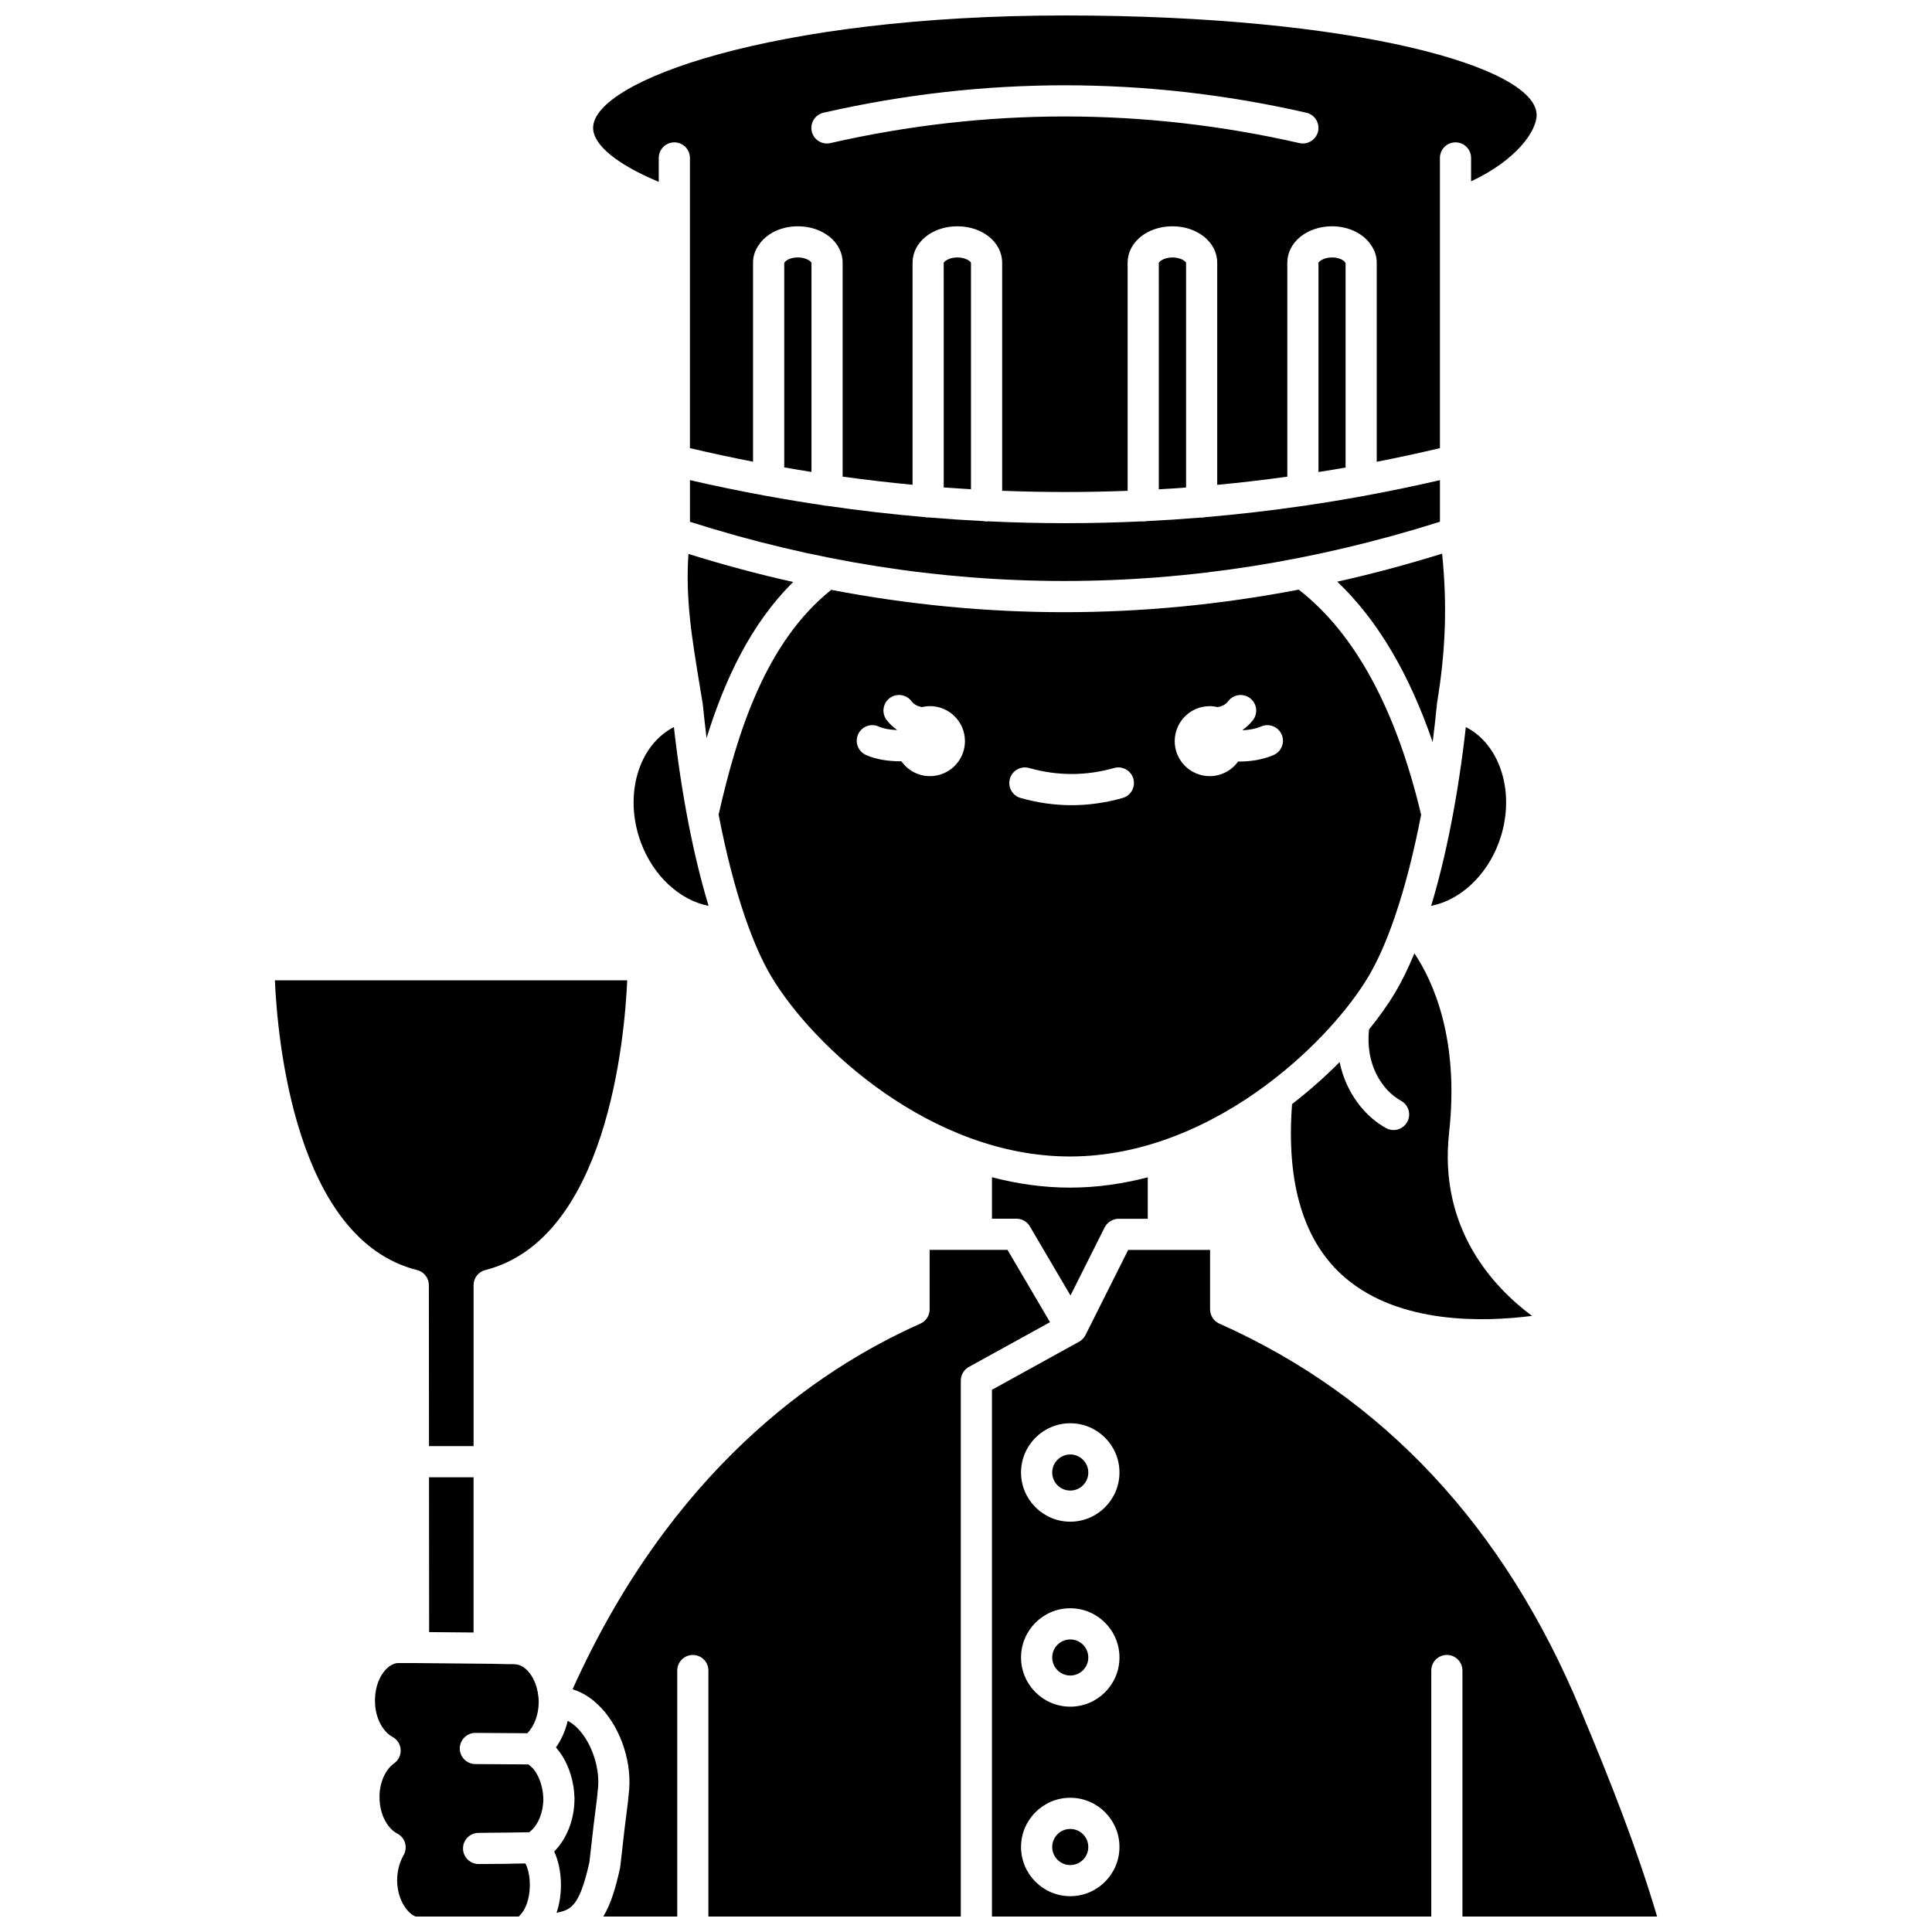
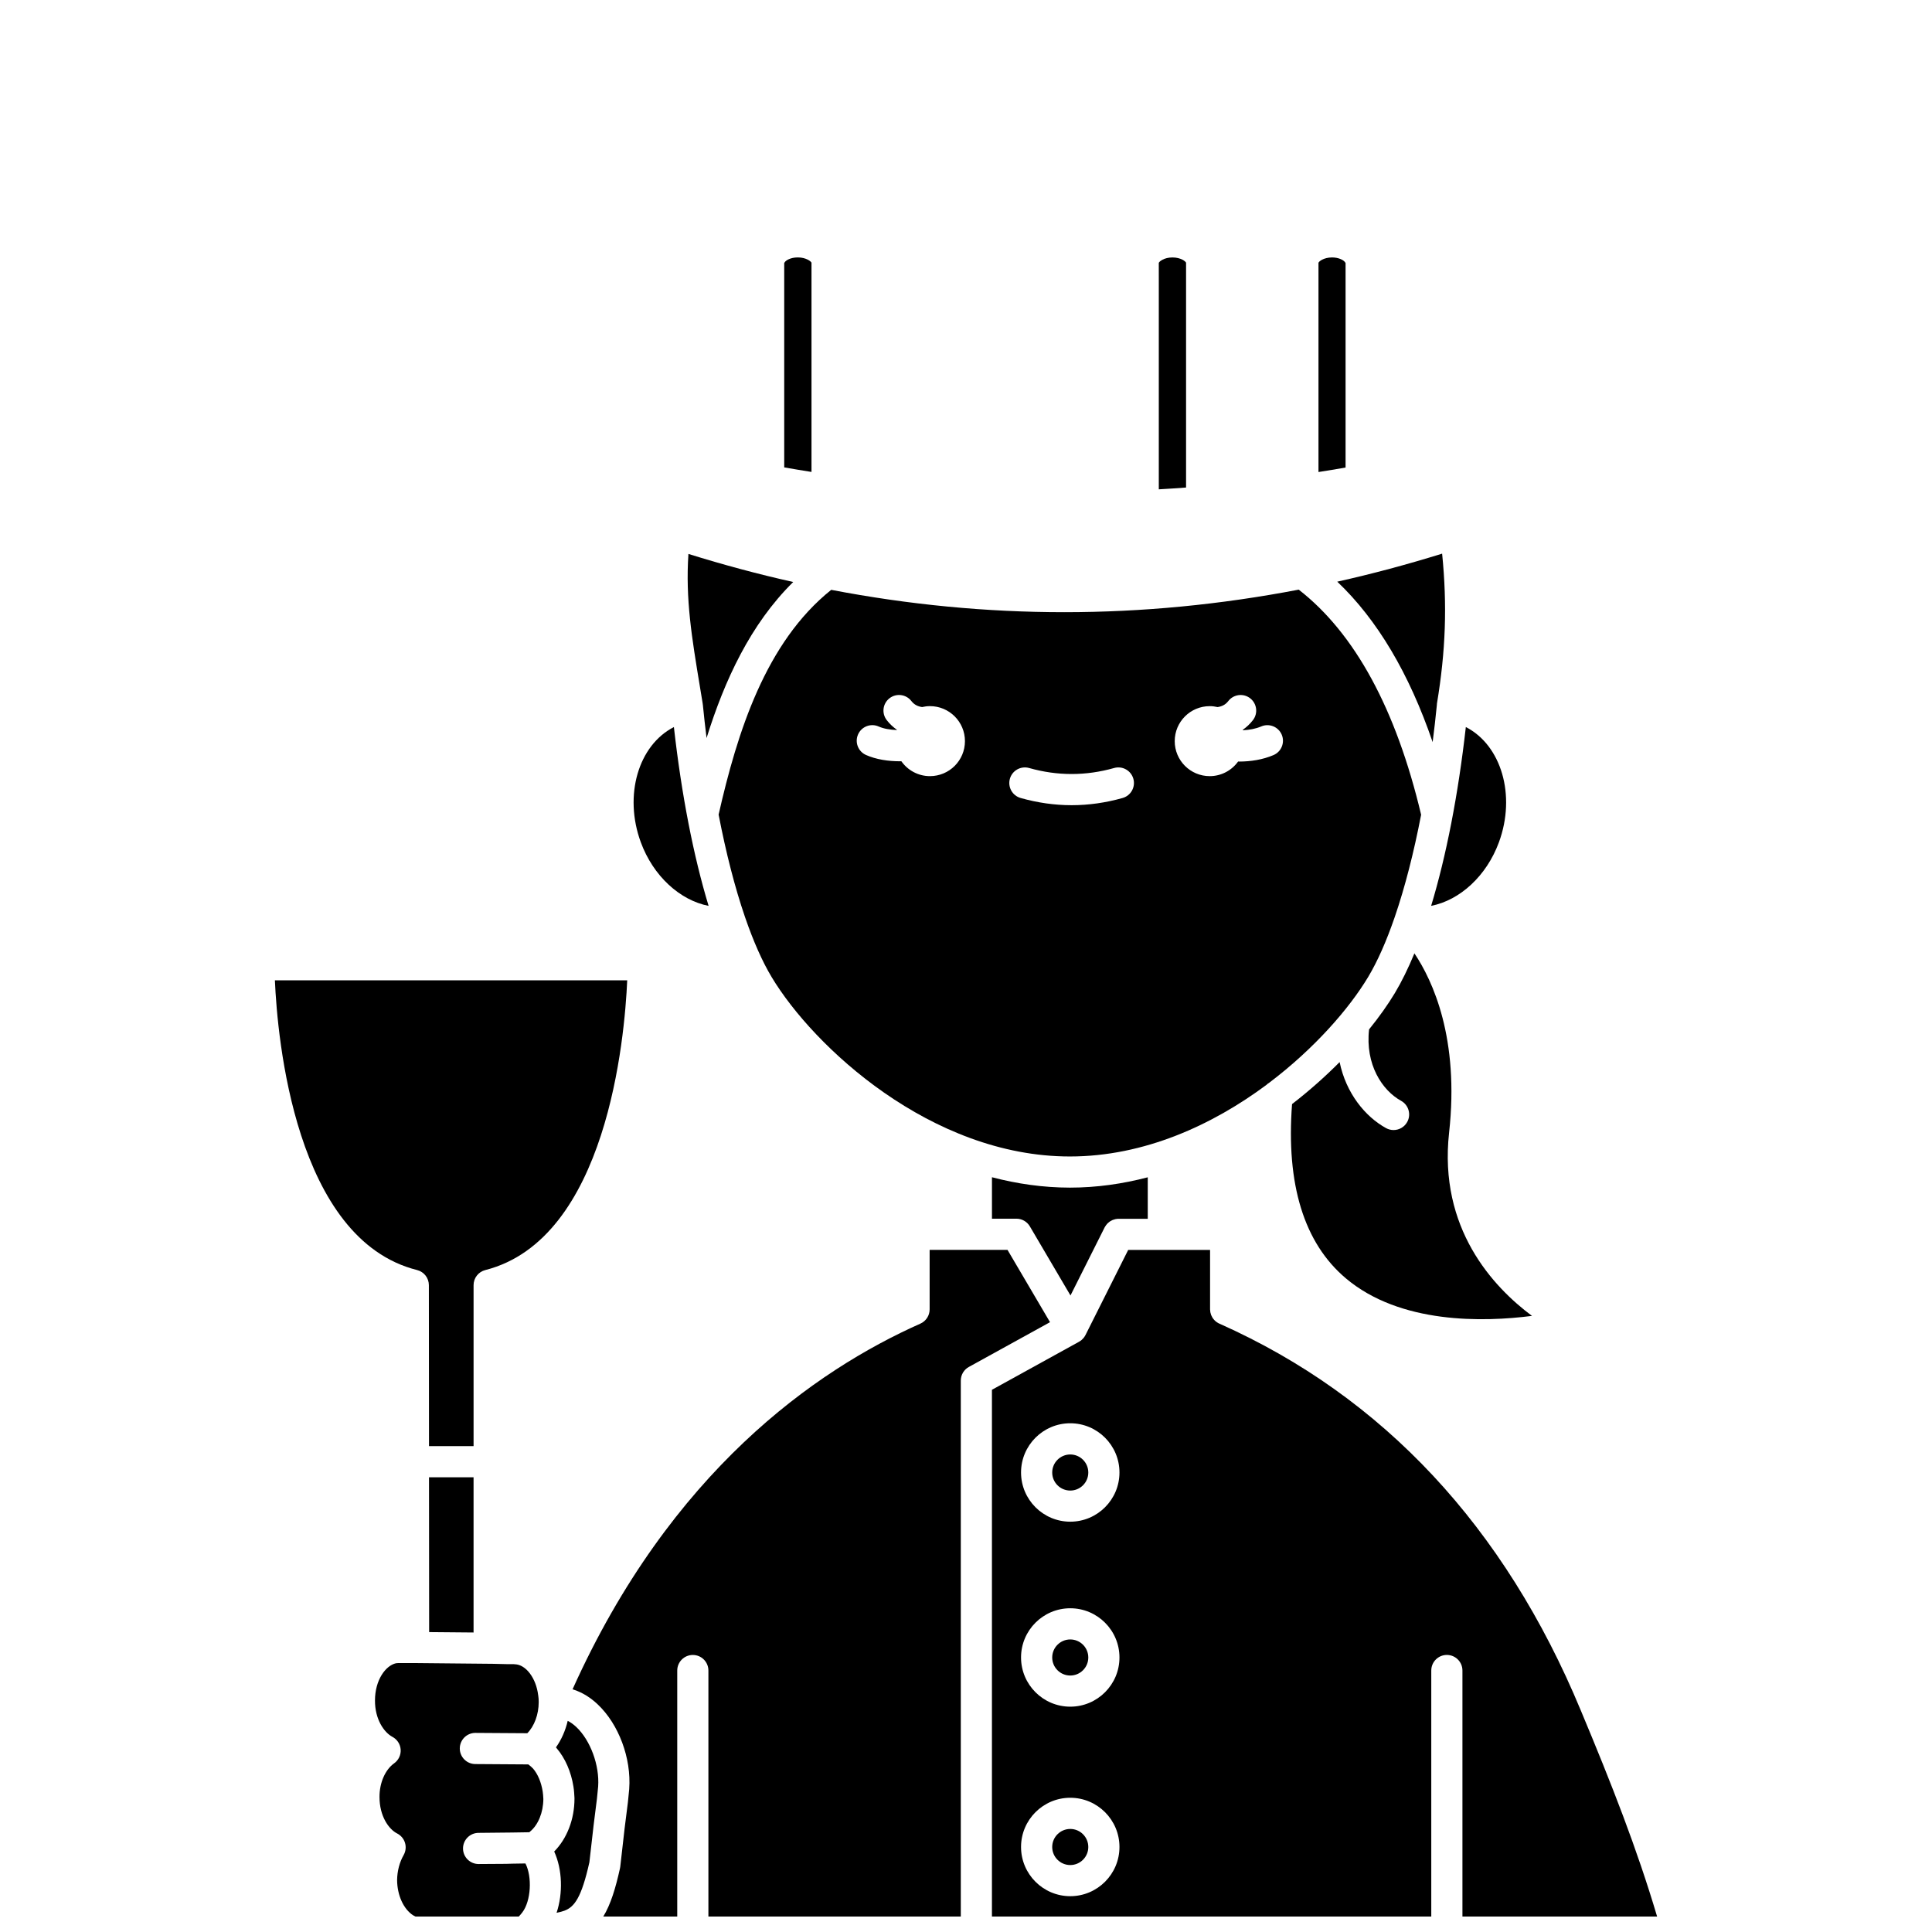
<svg xmlns="http://www.w3.org/2000/svg" width="800px" height="800px" version="1.1" viewBox="144 144 512 512">
  <defs>
    <clipPath id="d">
-       <path d="m301 148.09h251v126.91h-251z" />
-     </clipPath>
+       </clipPath>
    <clipPath id="c">
      <path d="m406 475h178v176.9h-178z" />
    </clipPath>
    <clipPath id="b">
      <path d="m295 475h128v176.9h-128z" />
    </clipPath>
    <clipPath id="a">
      <path d="m243 584h45v67.902h-45z" />
    </clipPath>
  </defs>
  <path d="m541.23 367.21c4.578-12.449 0.629-25.727-8.77-30.535-2.027 17.984-5.195 34.18-9.195 47.387 7.598-1.477 14.672-7.894 17.965-16.852z" />
-   <path d="m401.32 273.66v-60.039c-0.09-0.32-1.352-1.398-3.613-1.398-2.234 0-3.516 1.09-3.617 1.438l0.004 7.969v51.551c2.41 0.18 4.82 0.34 7.227 0.48z" />
  <path d="m458.32 273.2v-59.574c-0.09-0.32-1.352-1.398-3.613-1.398-2.234 0-3.516 1.09-3.617 1.438l0.004 5.559v54.453c2.41-0.141 4.82-0.293 7.227-0.477z" />
  <path d="m355.44 212.22c-1.953 0-3.172 0.785-3.481 1.281-0.043 0.066-0.086 0.133-0.133 0.195v54.168c2.406 0.422 4.816 0.824 7.227 1.203v-55.449c-0.098-0.309-1.379-1.398-3.613-1.398z" />
  <path d="m500.59 267.9v-54.195c-0.047-0.066-0.09-0.133-0.133-0.199-0.332-0.531-1.617-1.281-3.434-1.281-2.262 0-3.523 1.078-3.617 1.422l0.004 0.18v55.266c2.394-0.375 4.789-0.773 7.18-1.191z" />
  <path d="m498.39 298.15c10.594 10.066 19.047 24.305 25.277 42.516 0.41-3.211 0.785-6.481 1.113-9.801 0.008-0.137 0.004-0.273 0.027-0.414 2.312-13.883 2.742-26.043 1.371-39.727-9.25 2.871-18.516 5.356-27.789 7.426z" />
  <path d="m480.39 430.91c11.977-9.059 21.164-19.633 26.176-27.984 2.484-4.144 4.836-9.465 6.992-15.719 0.031-0.109 0.07-0.211 0.109-0.316 2.644-7.727 4.996-16.867 6.945-26.98-6.664-28.047-17.574-48.094-32.434-59.652-20.707 3.973-41.441 5.977-62.148 5.977-20.625 0-41.223-1.984-61.75-5.922-17.418 13.949-24.895 37.777-29.84 59.562 1.949 10.129 4.301 19.277 6.949 27.016 0.043 0.105 0.082 0.215 0.113 0.328 2.156 6.25 4.508 11.574 6.992 15.715 11.027 18.383 42.238 47.543 79.039 47.543 19.711 0 37.812-8.371 52.074-18.965 0.234-0.23 0.492-0.438 0.781-0.602zm-89.938-81.227c-3.137 0-5.902-1.562-7.582-3.945-0.121 0-0.238 0.008-0.359 0.008-3.117 0-6.348-0.48-9.023-1.676-2.082-0.93-3.016-3.371-2.086-5.453 0.93-2.082 3.371-3.016 5.453-2.086 1.344 0.602 3.074 0.871 4.809 0.938 0.008-0.023 0.016-0.047 0.023-0.07-1.004-0.703-1.914-1.551-2.703-2.574-1.391-1.809-1.051-4.398 0.758-5.789 1.809-1.391 4.402-1.051 5.789 0.758 0.766 0.996 1.762 1.426 2.832 1.586 0.672-0.156 1.367-0.246 2.086-0.246 5.121 0 9.273 4.152 9.273 9.273 0.004 5.125-4.148 9.277-9.27 9.277zm51.051 5.793c-4.477 1.266-9.023 1.91-13.512 1.91-4.488 0-9.035-0.645-13.512-1.91-2.195-0.621-3.469-2.902-2.848-5.098 0.621-2.195 2.906-3.465 5.098-2.848 7.488 2.121 15.035 2.121 22.523 0 2.195-0.621 4.477 0.652 5.098 2.848 0.621 2.195-0.656 4.477-2.848 5.098zm30.609-9.668c-1.684 2.344-4.426 3.875-7.527 3.875-5.121 0-9.273-4.152-9.273-9.273s4.152-9.273 9.273-9.273c0.719 0 1.414 0.09 2.086 0.246 1.07-0.16 2.066-0.586 2.832-1.586 1.391-1.809 3.981-2.148 5.789-0.758 1.809 1.391 2.148 3.981 0.758 5.789-0.789 1.023-1.695 1.871-2.699 2.574 0.012 0.039 0.031 0.078 0.043 0.121 1.648-0.078 3.348-0.371 4.848-1.012 2.094-0.898 4.523 0.074 5.422 2.168 0.898 2.098-0.074 4.523-2.168 5.422-2.871 1.23-6.09 1.719-9.129 1.719-0.086-0.004-0.168-0.012-0.254-0.012z" />
  <path d="m406.88 455.98v10.984h6.481c1.461 0 2.816 0.773 3.559 2.035l10.77 18.316 9.066-18.07c0.035-0.07 0.086-0.129 0.125-0.195 0.07-0.125 0.145-0.246 0.23-0.359 0.09-0.129 0.191-0.242 0.293-0.355 0.066-0.074 0.133-0.145 0.207-0.211 0.133-0.129 0.273-0.242 0.422-0.348 0.059-0.043 0.117-0.086 0.18-0.125 0.172-0.113 0.352-0.207 0.535-0.289 0.051-0.023 0.098-0.047 0.152-0.066 0.215-0.086 0.43-0.152 0.656-0.203 0.031-0.008 0.059-0.016 0.086-0.02 0.371-0.074 0.75-0.109 1.133-0.082h7.394v-10.996c-6.625 1.734-13.531 2.738-20.633 2.738-7.113-0.008-14.023-1.016-20.656-2.754z" />
  <g clip-path="url(#d)">
    <path d="m318.58 192.19v-6.336c0-2.281 1.848-4.129 4.129-4.129s4.129 1.848 4.129 4.129v76.906c5.57 1.305 11.148 2.508 16.727 3.598v-52.734c0-1.664 0.508-3.258 1.469-4.621 2.016-3.109 5.988-5.035 10.402-5.035 6.656 0 11.871 4.242 11.871 9.656v56.684c6.172 0.855 12.352 1.574 18.531 2.16v-58.844c0-5.414 5.215-9.656 11.871-9.656s11.871 4.242 11.871 9.656v60.434c11.086 0.438 22.176 0.438 33.254 0.012l-0.004-60.445c0-5.414 5.215-9.656 11.871-9.656s11.871 4.242 11.871 9.656v58.863c6.199-0.586 12.391-1.305 18.578-2.164v-56.699c0-5.414 5.215-9.656 11.871-9.656 4.387 0 8.336 1.926 10.355 5.035 0.961 1.363 1.469 2.957 1.469 4.621v52.75c5.59-1.09 11.172-2.301 16.75-3.613v-76.91c0-2.281 1.848-4.129 4.129-4.129s4.129 1.848 4.129 4.129v6.195c11.93-5.551 17.367-13.27 17.367-17.559 0-12.691-47.797-26.391-125.02-26.391-77.457 0-125.02 17.348-125.02 29.785 0 4.527 6.402 9.727 17.391 14.309zm43.656-18.32c42.445-9.688 85.496-9.688 127.96 0 2.223 0.508 3.613 2.723 3.106 4.945-0.438 1.914-2.141 3.211-4.023 3.211-0.305 0-0.613-0.035-0.922-0.105-41.242-9.41-83.059-9.41-124.29 0-2.227 0.508-4.438-0.883-4.945-3.106-0.5-2.227 0.891-4.438 3.113-4.945z" />
  </g>
  <path d="m326.44 290.8c-0.793 11.961 0.863 22 3.074 35.355l0.711 4.316c0.008 0.047 0.004 0.09 0.008 0.133 0.004 0.043 0.023 0.082 0.027 0.129 0.297 2.996 0.625 5.953 0.988 8.859 4.754-15.293 11.637-30.191 22.961-41.355-9.273-2.07-18.531-4.559-27.77-7.438z" />
-   <path d="m346.65 275.34c-6.609-1.215-13.215-2.582-19.809-4.102v11.039c65.723 20.922 132.57 20.922 198.76-0.008v-11.027c-6.574 1.52-13.156 2.887-19.746 4.102-0.23 0.066-0.465 0.109-0.711 0.133-4.949 0.902-9.906 1.719-14.863 2.453-0.258 0.062-0.523 0.102-0.801 0.113-8.68 1.266-17.375 2.273-26.074 3.016-0.309 0.074-0.625 0.121-0.957 0.121-0.082 0-0.156-0.02-0.238-0.023-4.801 0.398-9.602 0.715-14.406 0.953-0.273 0.059-0.555 0.086-0.844 0.086-0.094 0-0.184-0.023-0.277-0.027-6.777 0.316-13.562 0.48-20.344 0.48-6.84 0-13.684-0.168-20.523-0.492-0.121 0.012-0.242 0.039-0.367 0.039-0.309 0-0.605-0.039-0.895-0.102-4.812-0.242-9.621-0.562-14.43-0.965-0.055 0.004-0.102 0.016-0.156 0.016-0.309 0-0.605-0.039-0.895-0.102-8.621-0.738-17.242-1.734-25.852-2.988-0.016 0-0.027 0.004-0.043 0.004-0.387 0-0.75-0.07-1.105-0.168-4.973-0.734-9.945-1.555-14.914-2.465-0.172-0.012-0.34-0.043-0.508-0.086z" />
  <path d="m313.82 367.21c3.293 8.957 10.371 15.379 17.965 16.855-4-13.207-7.168-29.402-9.195-47.387-9.402 4.801-13.348 18.082-8.77 30.531z" />
  <path d="m216.85 403.79c0.668 15.332 5.328 68.664 37.68 76.785 1.836 0.461 3.121 2.109 3.125 4l0.035 42.664h11.812v-42.66c0-1.887 1.281-3.535 3.109-4 32.254-8.211 36.934-61.465 37.609-76.785z" />
  <path d="m427.63 578.47c-2.637 0-4.785 2.144-4.785 4.781s2.144 4.781 4.785 4.781c2.637 0 4.781-2.144 4.781-4.781s-2.144-4.781-4.781-4.781z" />
  <path d="m427.63 529.45c-2.637 0-4.785 2.144-4.785 4.785 0 2.637 2.144 4.781 4.785 4.781 2.637 0 4.781-2.144 4.781-4.781 0-2.641-2.144-4.785-4.781-4.785z" />
  <path d="m427.63 628.69c-2.637 0-4.785 2.144-4.785 4.785 0 2.637 2.144 4.781 4.785 4.781 2.637 0 4.781-2.144 4.781-4.781 0-2.641-2.144-4.785-4.781-4.785z" />
  <g clip-path="url(#c)">
    <path d="m583.15 651.9c-5.332-17.945-12-34.988-20.223-54.621-20.199-48.664-52.367-83.121-95.617-102.43-0.578-0.227-1.09-0.578-1.508-1.027-0.012-0.012-0.02-0.027-0.031-0.039-0.168-0.184-0.316-0.375-0.449-0.582-0.02-0.031-0.035-0.07-0.055-0.102-0.113-0.191-0.215-0.387-0.297-0.594-0.027-0.066-0.039-0.133-0.062-0.199-0.059-0.18-0.117-0.355-0.152-0.547-0.027-0.141-0.031-0.281-0.043-0.426-0.008-0.109-0.031-0.211-0.031-0.32v-0.09-0.008-15.672h-21.699l-11.32 22.562c0 0.004-0.004 0.004-0.004 0.008-0.008 0.012-0.016 0.023-0.023 0.035-0.109 0.211-0.238 0.406-0.375 0.59-0.039 0.051-0.078 0.098-0.117 0.148-0.137 0.164-0.281 0.316-0.438 0.453-0.027 0.023-0.055 0.051-0.082 0.078-0.191 0.16-0.395 0.297-0.609 0.422-0.016 0.008-0.031 0.023-0.047 0.031l-23.094 12.738v139.59h116.43v-65.195c0-2.281 1.848-4.129 4.129-4.129s4.129 1.848 4.129 4.129v65.195zm-155.52-5.391c-7.191 0-13.043-5.852-13.043-13.039 0-7.191 5.852-13.043 13.043-13.043 7.191 0 13.039 5.852 13.039 13.043 0 7.188-5.848 13.039-13.039 13.039zm0-50.223c-7.191 0-13.043-5.852-13.043-13.039 0-7.191 5.852-13.039 13.043-13.039 7.191 0 13.039 5.852 13.039 13.039 0 7.191-5.848 13.039-13.039 13.039zm0-49.023c-7.191 0-13.043-5.852-13.043-13.039 0-7.191 5.852-13.043 13.043-13.043 7.191 0 13.039 5.852 13.039 13.043 0 7.191-5.848 13.039-13.039 13.039z" />
  </g>
  <path d="m269.5 535.5h-11.809l0.035 41.023 11.773 0.105z" />
  <path d="m500.65 482.76c14.426 12.176 36.484 11.621 49.344 9.965-10.316-7.68-24.773-23.184-21.969-48.559 2.762-24.973-4.328-40.254-9.191-47.52-1.641 3.973-3.375 7.508-5.188 10.535-1.797 2.992-4.098 6.25-6.828 9.621-1.039 9.25 3.426 16.141 8.484 18.926 1.996 1.102 2.727 3.613 1.625 5.609-0.754 1.367-2.164 2.137-3.621 2.137-0.676 0-1.355-0.164-1.988-0.512-5.527-3.043-10.598-9.234-12.305-17.496-3.754 3.781-7.977 7.551-12.605 11.129-1.609 21.277 3.164 36.812 14.242 46.164z" />
  <g clip-path="url(#b)">
    <path d="m411 475.23h-20.637v15.773c0 1.633-0.961 3.109-2.453 3.773-27.828 12.375-66.207 39.211-92.172 96.895 0.137 0.047 0.273 0.094 0.41 0.145 2.203 0.734 4.293 2.019 6.207 3.82 5.613 5.273 8.988 14.301 8.391 22.469-0.004 0.035-0.004 0.07-0.008 0.105l-0.332 3.344c-0.004 0.035-0.008 0.074-0.012 0.109l-0.867 6.894-1.148 10.109c-0.016 0.141-0.039 0.285-0.07 0.426-1.172 5.316-2.465 9.586-4.434 12.816h19.602v-65.195c0-2.281 1.848-4.129 4.129-4.129s4.129 1.848 4.129 4.129v65.195h66.887v-142.04c0-1.504 0.816-2.891 2.133-3.613l21.512-11.863z" />
  </g>
  <path d="m294.45 600.04c-0.605 2.598-1.672 5.004-3.117 7.035 0.023 0.027 0.051 0.055 0.078 0.082 0.059 0.062 0.094 0.133 0.148 0.195 2.223 2.606 3.789 6.188 4.406 10.105 0.172 1.02 0.223 2.062 0.273 2.984 0.004 0.07 0.004 0.145 0.004 0.215 0 5.484-1.996 10.594-5.375 14.016 2.172 4.738 2.348 11.086 0.633 16.238 0.914-0.191 1.656-0.387 2.102-0.566 2.606-0.992 4.492-3.406 6.594-12.832l1.133-9.941 0.867-6.891 0.32-3.234c0.395-5.621-2.047-12.258-5.812-15.797-0.762-0.703-1.5-1.23-2.254-1.609z" />
  <g clip-path="url(#a)">
    <path d="m285.25 612.67-0.012-0.012c-0.359-0.379-0.773-0.73-1.223-1.07l-14.062-0.094c-2.269-0.016-4.102-1.859-4.102-4.129v-0.027c0.016-2.269 1.859-4.102 4.129-4.102h0.027l13.734 0.09c1.859-1.875 3.019-4.969 3.023-8.234v-0.004c0-0.66-0.035-1.195-0.109-1.633-0.008-0.039-0.004-0.078-0.012-0.117-0.004-0.023-0.012-0.047-0.016-0.074-0.539-4.512-3.238-8.121-6.148-8.215-0.152-0.004-0.301-0.02-0.449-0.039h-1.855l-3.527-0.082-21.105-0.203h-3.727c-0.348 0-0.684 0.027-0.898 0.059-2.738 0.629-5.543 4.457-5.543 9.852-0.035 4.934 2.371 8.453 4.621 9.648 1.262 0.672 2.09 1.949 2.184 3.375 0.094 1.426-0.559 2.801-1.723 3.633-2.387 1.699-3.914 5.215-3.883 8.953 0 5.012 2.422 8.504 4.668 9.641 1.008 0.512 1.766 1.41 2.09 2.492 0.328 1.082 0.195 2.25-0.363 3.234-1.102 1.938-1.699 4.234-1.73 6.641 0.031 3.992 1.684 7.656 4.231 9.316 0.18 0.09 0.348 0.18 0.512 0.266l0.125 0.066h27.383c0.316-0.34 0.68-0.754 0.926-1.086 2.312-3.031 2.652-9.426 0.832-12.977l-3.469 0.055-1.465 0.043c-0.043 0-0.082 0.004-0.125 0.004l-7.324 0.047h-0.031c-2.266 0-4.113-1.828-4.129-4.098-0.016-2.281 1.82-4.141 4.098-4.16l8.77-0.09c0.008 0 0.02 0.004 0.027 0.004 0.012 0 0.02-0.004 0.031-0.004l4.637-0.074c0.031-0.027 0.066-0.059 0.102-0.086 0.043-0.043 0.09-0.082 0.137-0.121 2.133-1.77 3.465-5.059 3.488-8.602-0.039-0.727-0.078-1.414-0.172-1.98-0.395-2.492-1.305-4.644-2.57-6.106z" />
  </g>
</svg>